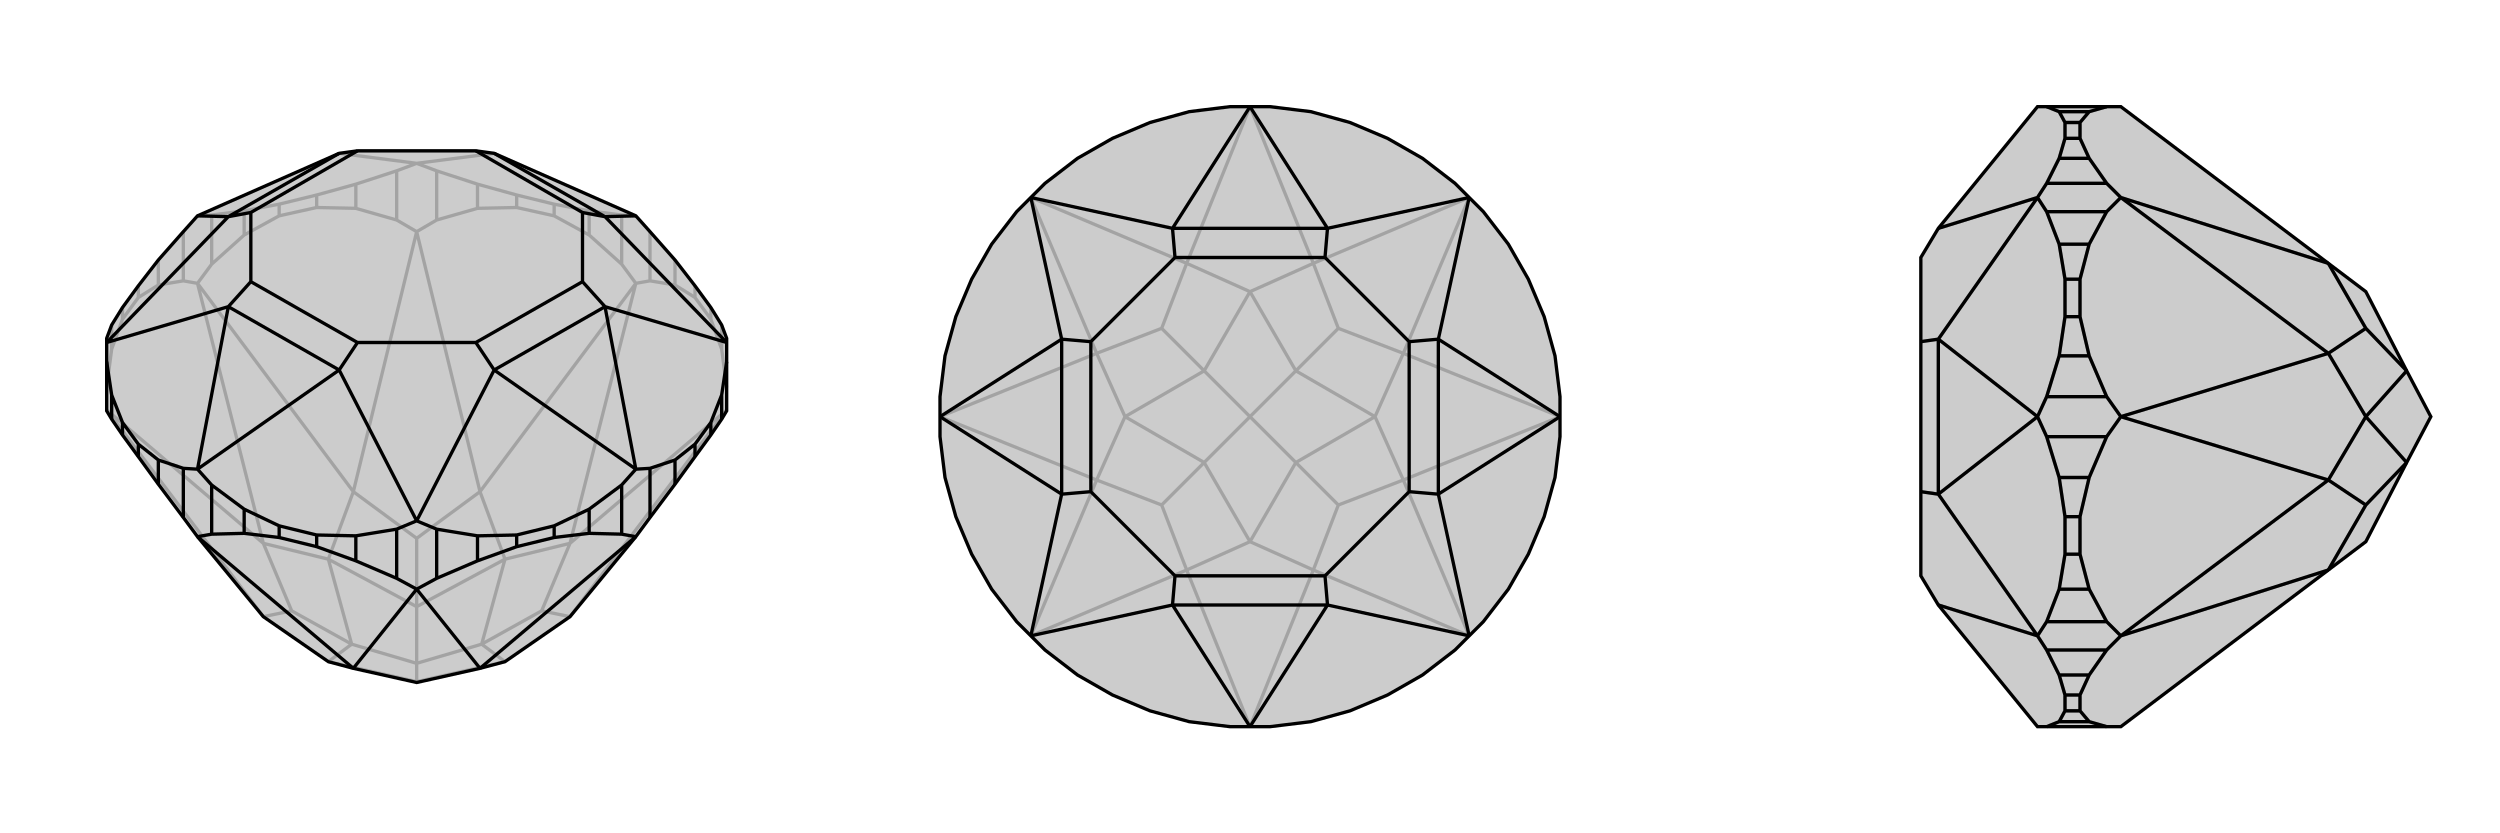
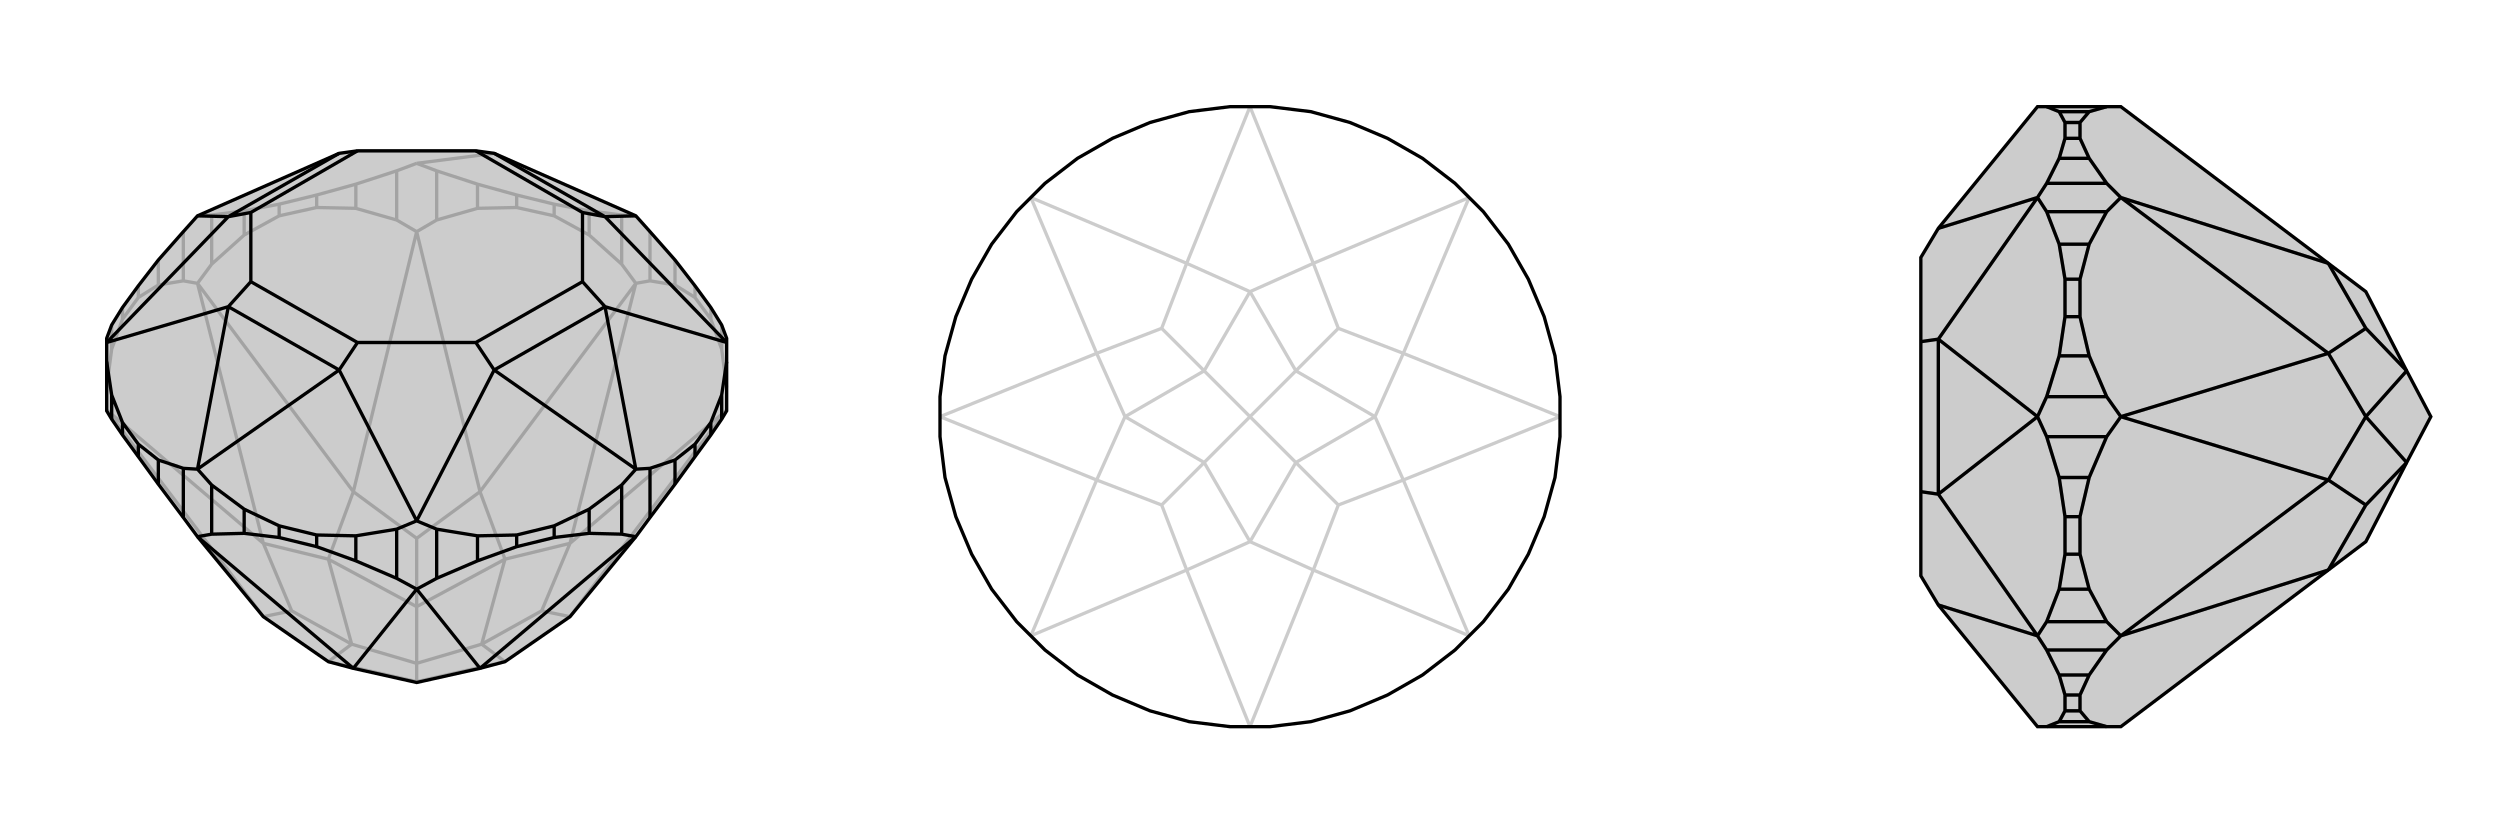
<svg xmlns="http://www.w3.org/2000/svg" viewBox="0 0 3000 1000">
  <g stroke="currentColor" stroke-width="4" fill="none" transform="translate(0 -44)">
    <path fill="currentColor" stroke="none" fill-opacity=".2" d="M134,547L147,566L166,592L190,625L220,665L237,688L316,784L394,838L424,846L500,863L576,846L606,838L684,784L763,688L780,665L810,625L834,592L853,566L866,547L872,537L872,478L872,455L872,450L866,434L853,413L834,387L810,356L780,322L763,303L593,228L571,225L429,225L407,228L237,303L220,322L190,356L166,387L147,413L134,434L128,450L128,455L128,478L128,537z" />
-     <path stroke-opacity=".2" d="M866,463L866,434M853,427L853,413M834,401L834,387M810,386L810,356M780,381L780,322M746,361L746,302M707,326L707,297M665,303L665,289M620,293L620,278M573,294L573,265M524,308L524,249M476,308L476,249M427,294L427,265M380,293L380,278M335,303L335,289M293,326L293,297M254,361L254,302M220,381L220,322M190,386L190,356M166,401L166,387M147,427L147,413M134,463L134,434M872,509L866,463M866,463L853,427M853,427L834,401M834,401L810,386M810,386L780,381M780,381L763,384M746,361L763,384M746,361L707,326M707,326L665,303M665,303L620,293M620,293L573,294M573,294L524,308M524,308L500,322M476,308L500,322M476,308L427,294M427,294L380,293M380,293L335,303M335,303L293,326M293,326L254,361M254,361L237,384M220,381L237,384M220,381L190,386M190,386L166,401M166,401L147,427M147,427L134,463M134,463L128,509M872,536L684,784M872,536L684,696M763,384L684,696M763,384L576,634M500,322L576,634M500,322L424,634M237,384L424,634M237,384L316,696M128,536L316,784M128,536L316,696M500,863L500,862M684,784L650,777M684,696L650,777M684,696L606,715M650,777L578,817M576,634L606,715M576,634L500,690M424,634L500,690M424,634L394,715M500,690L500,772M316,696L394,715M316,696L350,777M316,784L350,777M350,777L422,817M394,838L500,862M394,838L422,817M606,838L500,862M606,838L578,817M500,862L500,840M606,715L578,817M606,715L500,772M578,817L500,840M394,715L500,772M394,715L422,817M500,840L422,817M500,772L500,840M746,302L763,303M746,302L707,297M707,297L665,289M665,289L620,278M620,278L573,265M573,265L524,249M524,249L500,240M476,249L500,240M476,249L427,265M427,265L380,278M380,278L335,289M335,289L293,297M293,297L254,302M254,302L237,303M500,240L593,228M500,240L407,228" />
+     <path stroke-opacity=".2" d="M866,463L866,434M853,427L853,413M834,401L834,387M810,386L810,356M780,381L780,322M746,361L746,302M707,326L707,297M665,303L665,289M620,293L620,278M573,294L573,265M524,308L524,249M476,308L476,249M427,294L427,265M380,293L380,278M335,303L335,289M293,326L293,297M254,361L254,302M220,381L220,322M190,386L190,356M166,401L166,387M147,427L147,413M134,463L134,434M872,509L866,463M866,463L853,427M853,427L834,401M834,401L810,386M810,386L780,381M780,381L763,384M746,361L763,384M746,361L707,326M707,326L665,303M665,303L620,293M620,293L573,294M573,294L524,308M524,308L500,322M476,308L500,322M476,308L427,294M427,294L380,293M380,293L335,303M335,303L293,326M293,326L254,361M254,361L237,384M220,381L237,384M220,381L190,386M190,386L166,401M166,401L147,427M147,427L134,463M134,463L128,509M872,536L684,784M872,536L684,696M763,384L684,696M763,384L576,634M500,322L576,634M500,322L424,634M237,384L424,634M237,384L316,696M128,536L316,784M128,536L316,696M500,863L500,862M684,784L650,777M684,696L650,777M684,696L606,715M650,777L578,817M576,634L606,715M576,634L500,690M424,634L500,690M424,634L394,715M500,690L500,772M316,696L394,715M316,696L350,777M316,784L350,777M350,777L422,817M394,838L500,862M394,838L422,817M606,838L500,862M606,838L578,817M500,862L500,840M606,715L578,817M606,715L500,772M578,817L500,840M394,715L500,772M394,715L422,817M500,840L422,817M500,772L500,840M746,302L763,303M746,302L707,297M707,297L665,289M665,289L620,278M620,278L573,265M573,265L524,249M524,249L500,240M476,249L500,240M476,249L427,265M427,265L380,278M380,278L335,289M335,289L293,297M293,297L254,302M254,302L237,303M500,240L593,228M500,240" />
    <path d="M134,547L147,566L166,592L190,625L220,665L237,688L316,784L394,838L424,846L500,863L576,846L606,838L684,784L763,688L780,665L810,625L834,592L853,566L866,547L872,537L872,478L872,455L872,450L866,434L853,413L834,387L810,356L780,322L763,303L593,228L571,225L429,225L407,228L237,303L220,322L190,356L166,387L147,413L134,434L128,450L128,455L128,478L128,537z" />
    <path d="M254,685L254,626M293,684L293,655M335,689L335,675M380,700L380,686M427,717L427,687M476,738L476,679M524,738L524,679M573,717L573,687M620,700L620,686M665,689L665,675M707,684L707,655M746,685L746,626M780,665L780,606M810,625L810,596M834,592L834,577M853,566L853,551M866,547L866,518M134,547L134,518M147,566L147,551M166,592L166,577M220,665L220,606M190,625L190,596M254,685L237,688M254,685L293,684M293,684L335,689M335,689L380,700M380,700L427,717M427,717L476,738M476,738L500,751M524,738L500,751M524,738L573,717M573,717L620,700M620,700L665,689M665,689L707,684M707,684L746,685M746,685L763,688M237,688L424,846M500,751L424,846M500,751L576,846M763,688L576,846M780,606L763,607M780,606L810,596M810,596L834,577M834,577L853,551M853,551L866,518M866,518L872,478M524,679L500,669M524,679L573,687M573,687L620,686M620,686L665,675M665,675L707,655M707,655L746,626M746,626L763,607M254,626L237,607M254,626L293,655M293,655L335,675M335,675L380,686M380,686L427,687M427,687L476,679M476,679L500,669M220,606L237,607M128,478L134,518M134,518L147,551M147,551L166,577M166,577L190,596M220,606L190,596M763,303L726,304M872,455L726,304M872,455L726,412M763,607L726,412M763,607L593,488M500,669L593,488M500,669L407,488M237,607L407,488M237,607L274,412M128,455L274,412M128,455L274,304M237,303L274,304M593,228L726,304M726,304L699,299M726,412L699,382M726,412L593,488M593,488L571,455M407,488L429,455M407,488L274,412M274,412L301,382M274,304L301,299M274,304L407,228M699,299L699,382M571,455L429,455M301,382L301,299M699,299L571,225M699,382L571,455M429,455L301,382M301,299L429,225" />
  </g>
  <g stroke="currentColor" stroke-width="4" fill="none" transform="translate(1000 0)">
-     <path fill="currentColor" stroke="none" fill-opacity=".2" d="M427,134L380,147L335,166L293,190L254,220L237,237L220,254L190,293L166,335L147,380L134,427L128,476L128,500L128,524L134,573L147,620L166,665L190,707L220,746L237,763L254,780L293,810L335,834L380,853L427,866L476,872L500,872L524,872L573,866L620,853L665,834L707,810L746,780L763,763L780,746L810,707L834,665L853,620L866,573L872,524L872,500L872,476L866,427L853,380L834,335L810,293L780,254L763,237L746,220L707,190L665,166L620,147L573,134L524,128L500,128L476,128z" />
    <path stroke-opacity=".2" d="M500,872L424,684M500,872L576,684M763,763L576,684M763,763L684,576M872,500L684,576M872,500L684,424M763,237L684,424M763,237L576,316M500,128L576,316M500,128L424,316M237,237L424,316M237,237L316,424M128,500L316,424M128,500L316,576M237,763L424,684M237,763L316,576M576,684L500,650M576,684L606,606M684,576L606,606M684,576L650,500M606,606L555,555M684,424L650,500M684,424L606,394M576,316L606,394M576,316L500,350M606,394L555,445M424,316L500,350M424,316L394,394M316,424L394,394M316,424L350,500M394,394L445,445M316,576L350,500M316,576L394,606M424,684L500,650M424,684L394,606M394,606L445,555M500,650L555,555M500,650L445,555M650,500L555,555M650,500L555,445M555,555L500,500M500,350L555,445M500,350L445,445M555,445L500,500M350,500L445,445M350,500L445,555M500,500L445,555M445,445L500,500" />
    <path d="M427,134L380,147L335,166L293,190L254,220L237,237L220,254L190,293L166,335L147,380L134,427L128,476L128,500L128,524L134,573L147,620L166,665L190,707L220,746L237,763L254,780L293,810L335,834L380,853L427,866L476,872L500,872L524,872L573,866L620,853L665,834L707,810L746,780L763,763L780,746L810,707L834,665L853,620L866,573L872,524L872,500L872,476L866,427L853,380L834,335L810,293L780,254L763,237L746,220L707,190L665,166L620,147L573,134L524,128L500,128L476,128z" />
-     <path d="M500,128L407,274M500,128L593,274M763,237L593,274M763,237L726,407M872,500L726,407M872,500L726,593M763,763L726,593M763,763L593,726M500,872L593,726M500,872L407,726M237,763L407,726M237,763L274,593M128,500L274,593M128,500L274,407M237,237L407,274M237,237L274,407M407,274L593,274M593,274L590,309M407,274L410,309M726,407L691,410M726,407L726,593M726,593L691,590M593,726L590,691M593,726L407,726M407,726L410,691M274,593L309,590M274,593L274,407M274,407L309,410M590,309L691,410M691,590L590,691M410,691L309,590M410,309L309,410M590,309L410,309M691,410L691,590M590,691L410,691M309,590L309,410" />
  </g>
  <g stroke="currentColor" stroke-width="4" fill="none" transform="translate(2000 0)">
    <path fill="currentColor" stroke="none" fill-opacity=".2" d="M545,872L794,684L839,650L888,555L917,500L888,445L839,350L794,316L545,128L528,128L456,128L445,128L326,274L305,309L305,410L305,590L305,691L326,726L445,872L456,872L528,872z" />
    <path stroke-opacity=".2" d="M507,134L471,134M496,147L478,147M496,166L478,166M507,190L471,190M528,220L456,220M528,254L456,254M507,293L471,293M496,335L478,335M496,380L478,380M507,427L471,427M528,476L456,476M528,524L456,524M507,573L471,573M496,620L478,620M496,665L478,665M507,707L471,707M528,746L456,746M528,780L456,780M507,810L471,810M496,834L478,834M496,853L478,853M507,866L471,866M528,780L545,763M528,780L507,810M507,810L496,834M496,834L496,853M496,853L507,866M528,872L507,866M528,128L507,134M507,134L496,147M496,147L496,166M496,166L507,190M507,190L528,220M528,220L545,237M528,254L545,237M528,254L507,293M507,293L496,335M496,335L496,380M496,380L507,427M507,427L528,476M528,476L545,500M528,524L545,500M528,524L507,573M507,573L496,620M496,620L496,665M496,665L507,707M507,707L528,746M528,746L545,763M545,237L794,316M545,237L794,424M545,500L794,424M545,500L794,576M545,763L794,684M545,763L794,576M794,316L839,394M794,424L839,394M794,424L839,500M839,394L888,445M794,576L839,500M794,576L839,606M794,684L839,606M839,606L888,555M839,500L888,445M839,500L888,555M456,128L471,134M471,134L478,147M478,147L478,166M478,166L471,190M471,190L456,220M456,220L445,237M456,780L445,763M456,780L471,810M471,810L478,834M478,834L478,853M478,853L471,866M456,872L471,866M456,524L445,500M456,524L471,573M471,573L478,620M478,620L478,665M478,665L471,707M471,707L456,746M456,746L445,763M456,254L445,237M456,254L471,293M471,293L478,335M478,335L478,380M478,380L471,427M471,427L456,476M456,476L445,500M445,763L326,726M445,763L326,593M445,500L326,593M445,500L326,407M445,237L326,274M445,237L326,407M326,593L305,590M326,593L326,407M326,407L305,410" />
    <path d="M545,872L794,684L839,650L888,555L917,500L888,445L839,350L794,316L545,128L528,128L456,128L445,128L326,274L305,309L305,410L305,590L305,691L326,726L445,872L456,872L528,872z" />
    <path d="M507,866L471,866M496,853L478,853M496,834L478,834M507,810L471,810M528,780L456,780M528,746L456,746M507,707L471,707M496,665L478,665M496,620L478,620M507,573L471,573M528,524L456,524M528,476L456,476M507,427L471,427M496,380L478,380M496,335L478,335M507,293L471,293M528,254L456,254M528,220L456,220M507,190L471,190M496,166L478,166M496,147L478,147M507,134L471,134M528,872L507,866M507,866L496,853M496,853L496,834M496,834L507,810M507,810L528,780M528,780L545,763M528,746L545,763M528,746L507,707M507,707L496,665M496,665L496,620M496,620L507,573M507,573L528,524M528,524L545,500M528,476L545,500M528,476L507,427M507,427L496,380M496,380L496,335M496,335L507,293M507,293L528,254M528,254L545,237M528,220L545,237M528,220L507,190M507,190L496,166M496,166L496,147M496,147L507,134M507,134L528,128M545,763L794,684M545,763L794,576M545,500L794,576M545,500L794,424M545,237L794,424M545,237L794,316M794,684L839,606M794,576L839,606M794,576L839,500M839,606L888,555M794,424L839,500M794,424L839,394M794,316L839,394M839,394L888,445M839,500L888,555M839,500L888,445M456,220L445,237M456,220L471,190M471,190L478,166M478,166L478,147M478,147L471,134M471,134L456,128M456,476L445,500M456,476L471,427M471,427L478,380M478,380L478,335M478,335L471,293M471,293L456,254M456,254L445,237M456,746L445,763M456,746L471,707M471,707L478,665M478,665L478,620M478,620L471,573M471,573L456,524M456,524L445,500M456,872L471,866M471,866L478,853M478,853L478,834M478,834L471,810M471,810L456,780M456,780L445,763M445,237L326,274M445,237L326,407M445,500L326,407M445,500L326,593M445,763L326,593M445,763L326,726M326,407L305,410M326,407L326,593M326,593L305,590" />
  </g>
</svg>